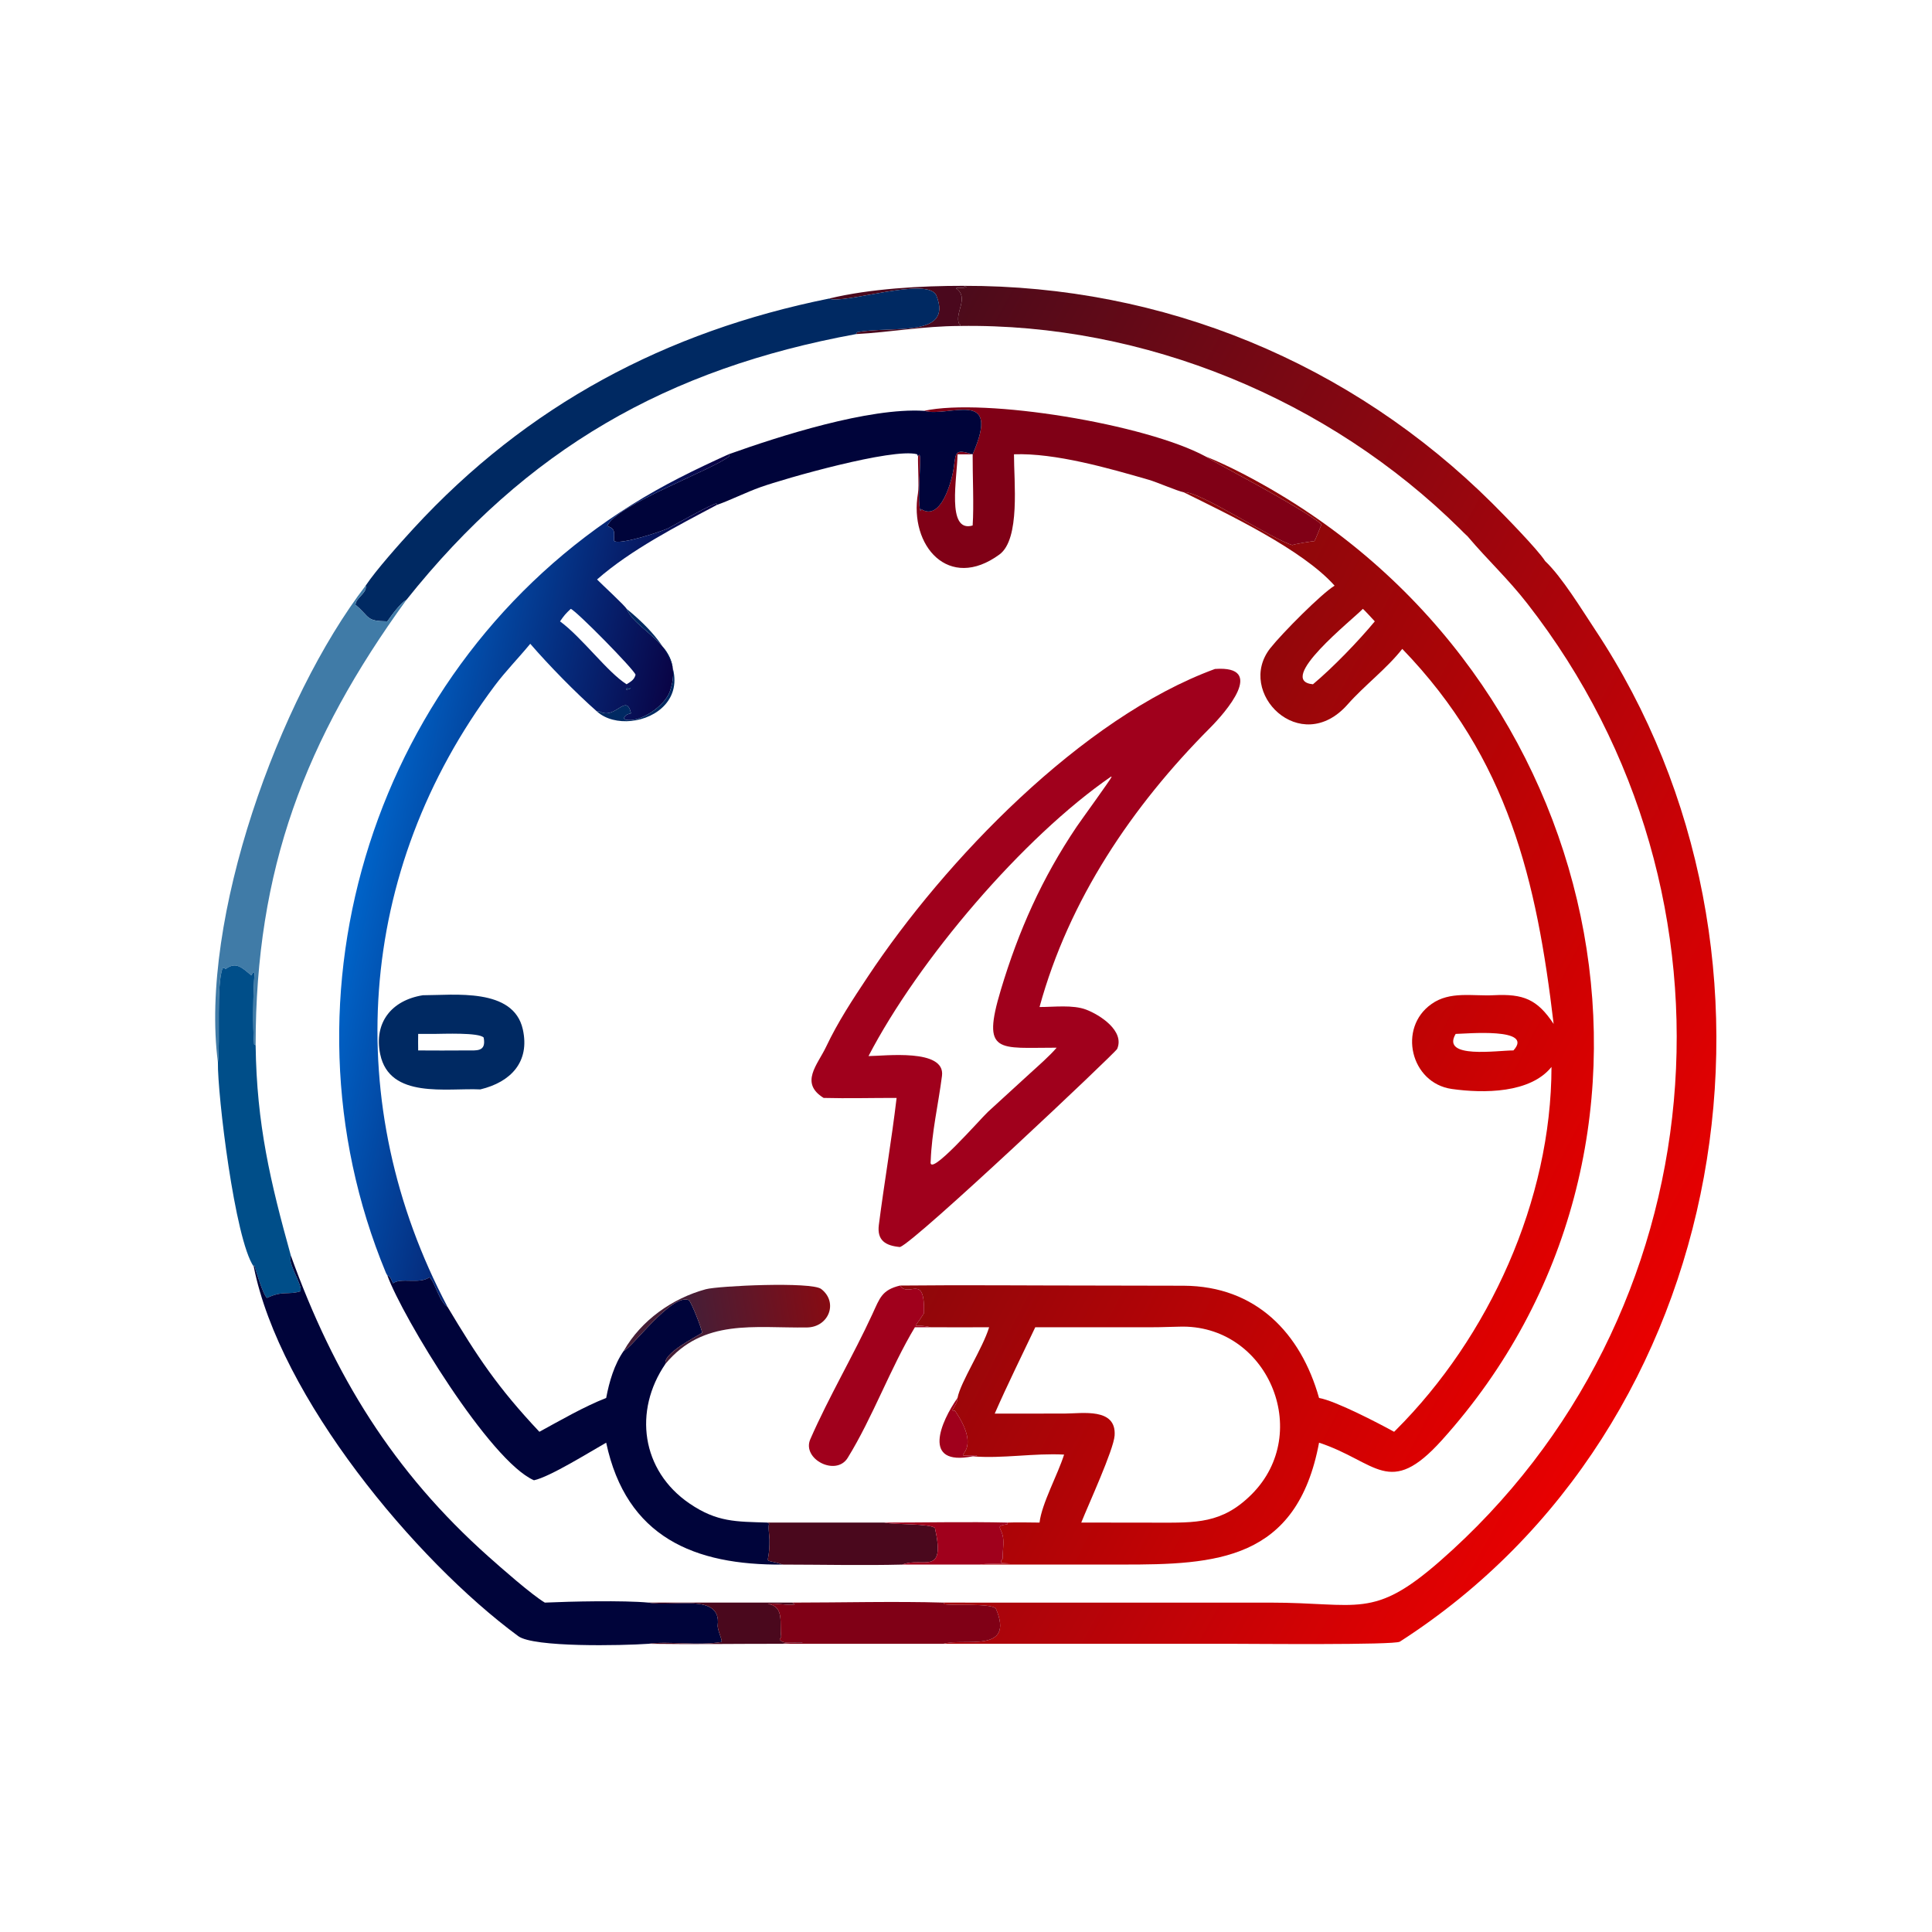
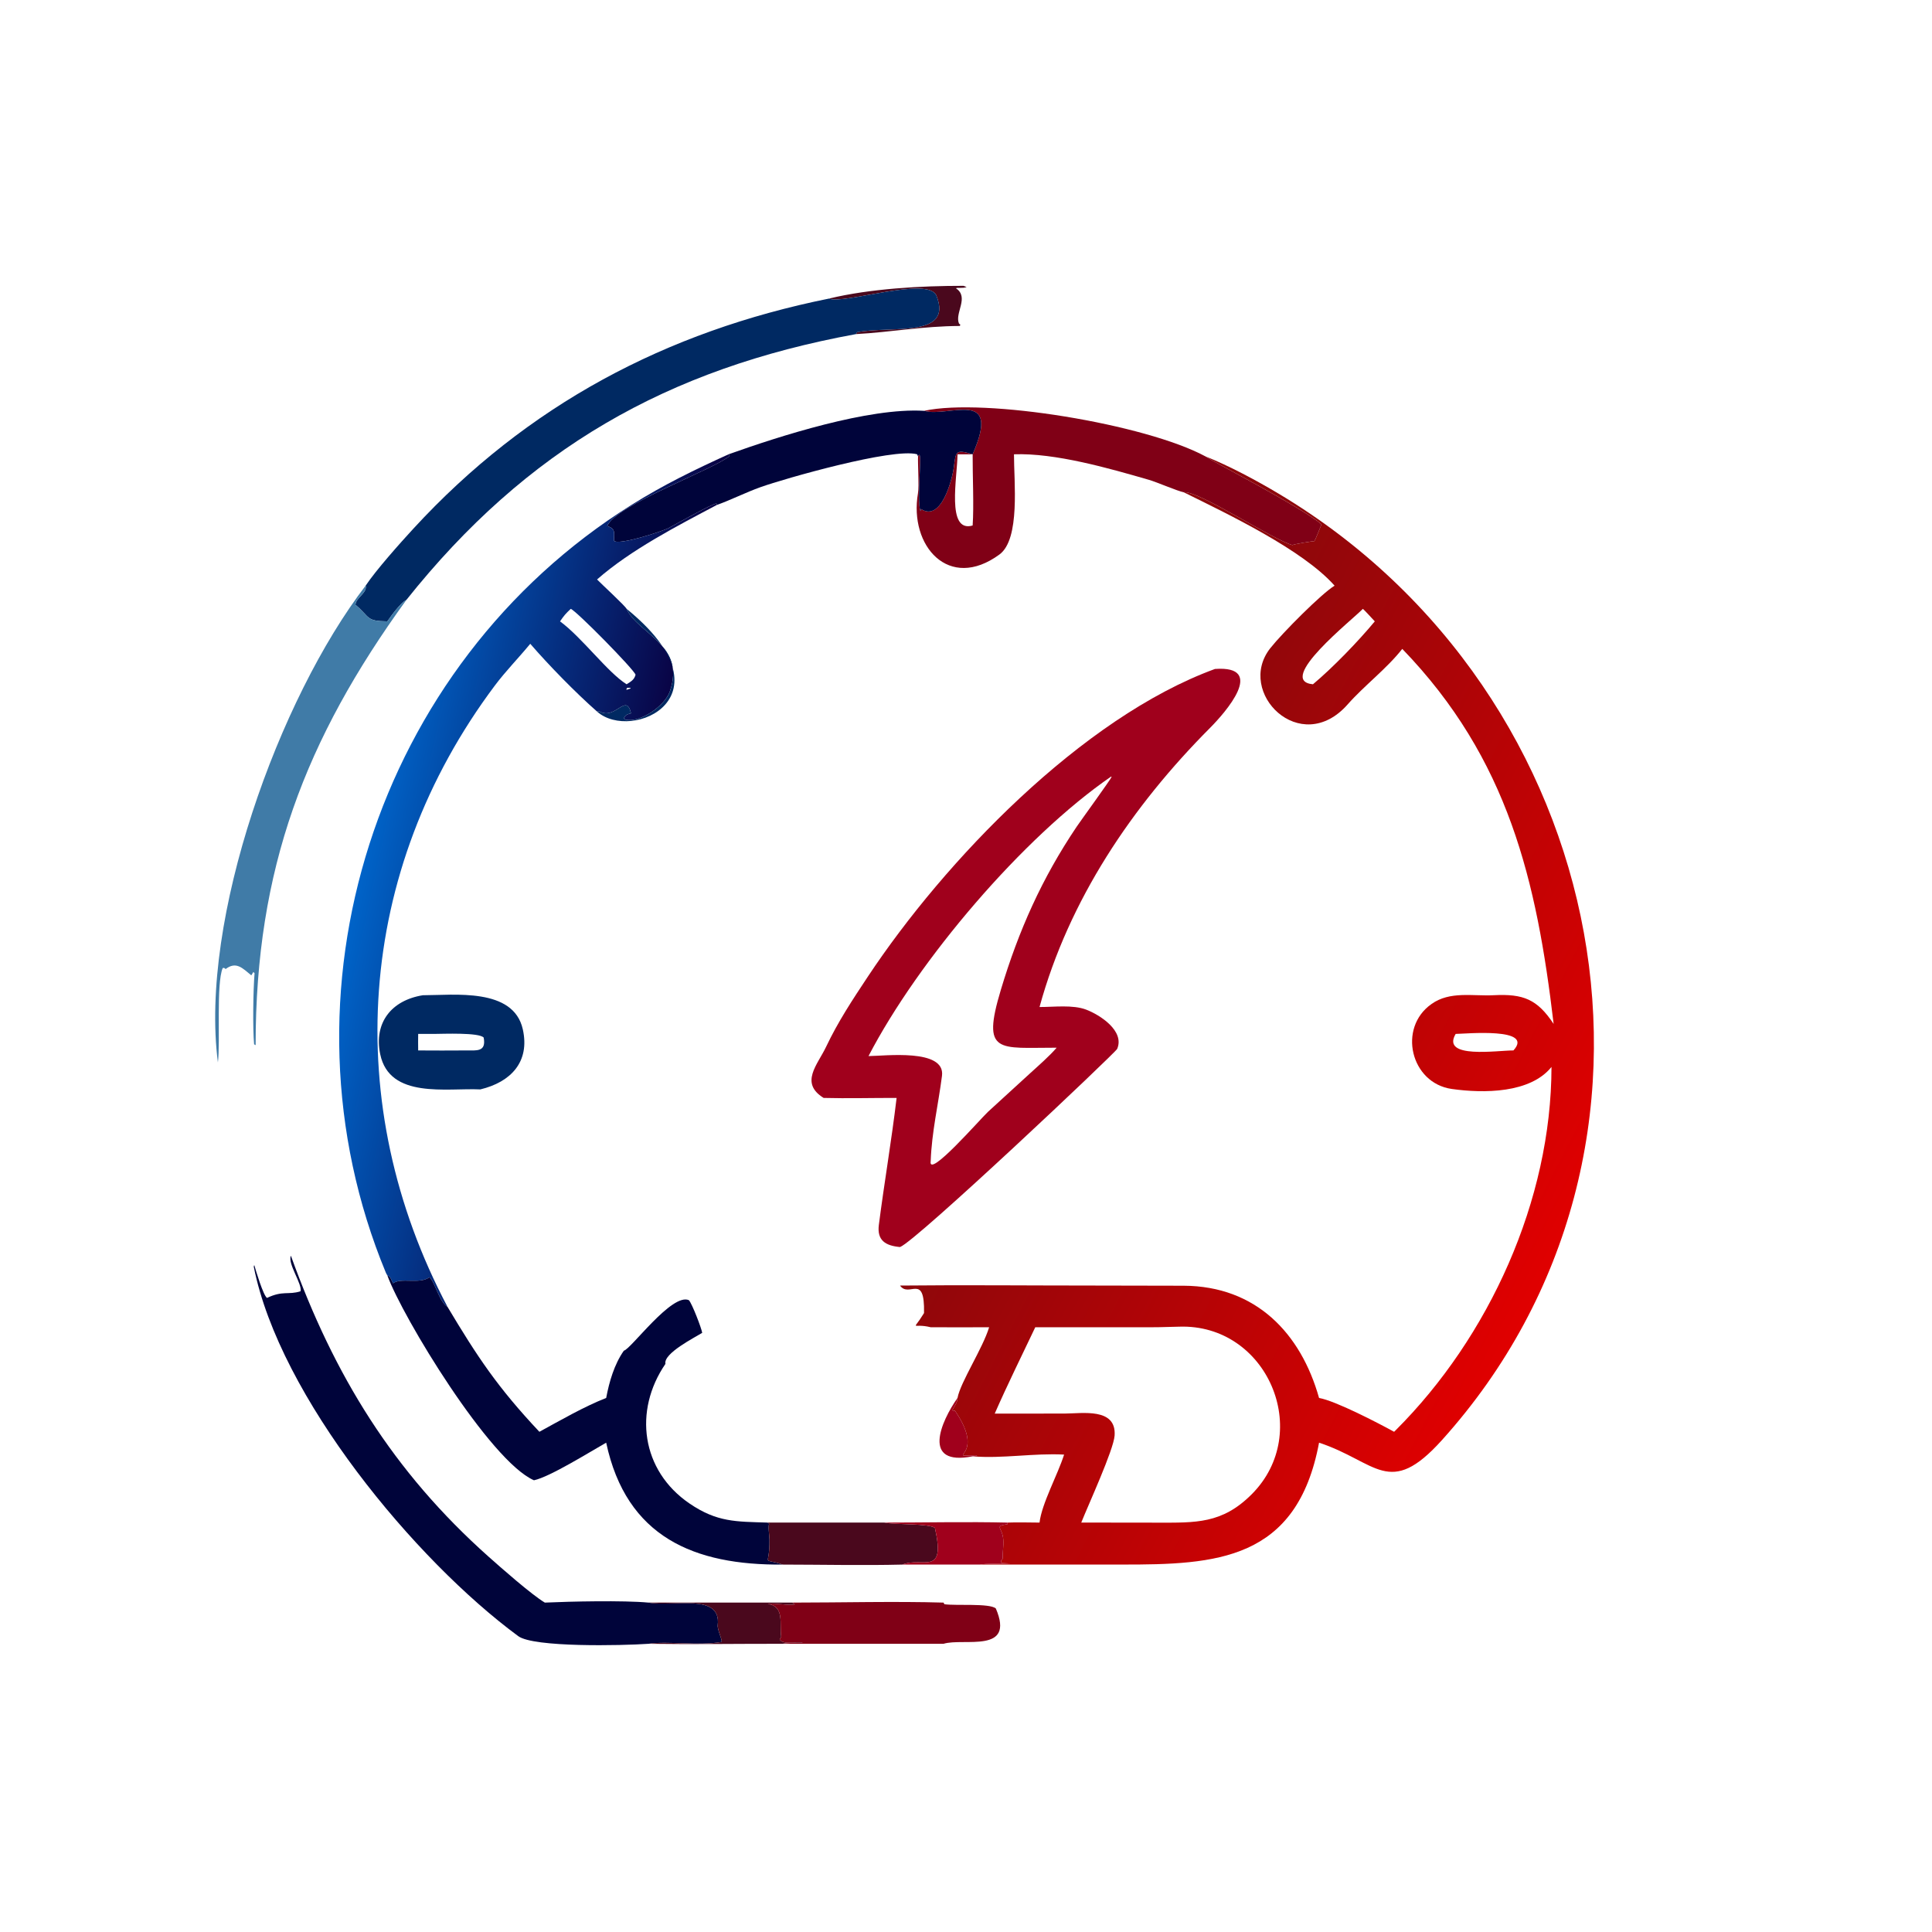
<svg xmlns="http://www.w3.org/2000/svg" width="1024" height="1024" viewBox="0 0 1024 1024">
  <path fill="#4A081D" transform="scale(2 2)" d="M219.67 79.13C230.538 76.494 244.194 75.73 255.341 75.748L256.161 76.065C255.149 76.495 253.694 76.121 253.339 76.404C256.929 78.77 252.963 82.923 254.131 85.729L254.511 86.069L254.349 86.384C244.401 86.433 236.13 88.037 226.85 88.539L227.129 88.039C236.197 86.259 252.624 89.678 248.176 78.383C246.079 73.058 223.568 80.772 219.67 79.13Z" />
  <defs>
    <linearGradient id="gradient_0" gradientUnits="userSpaceOnUse" x1="443.57" y1="346.382" x2="183.386" y2="203.224">
      <stop offset="0" stop-color="#E90000" />
      <stop offset="1" stop-color="#4B0B1B" />
    </linearGradient>
  </defs>
-   <path fill="url(#gradient_0)" transform="scale(2 2)" d="M255.341 75.748C308.259 75.628 358.008 96.113 395.538 133.447C398.353 136.248 407.549 145.632 409.484 148.702C413.908 152.857 419.305 161.727 422.717 166.87C479.926 253.109 459.621 378.105 370.971 435.06C369.504 435.991 331.507 435.622 326.488 435.623L250.042 435.622C255.364 433.979 269.088 438.358 263.905 426.261C262.271 424.812 253.2 425.585 250.277 425.134L250.042 424.707L336.606 424.71C360.06 424.712 363.806 429.264 381.552 413.757C455.386 349.237 465.399 237.67 404.736 159.929C399.546 153.277 394.246 148.418 389.099 142.338L388.969 142.182C388.351 141.641 387.491 140.743 386.869 140.128C352.164 105.847 303.359 85.631 254.349 86.384L254.511 86.069L254.131 85.729C252.963 82.923 256.929 78.77 253.339 76.404C253.694 76.121 255.149 76.495 256.161 76.065L255.341 75.748Z" />
  <path fill="#002962" transform="scale(2 2)" d="M96.897 155.207C99.653 151.064 106.063 143.886 109.548 140.098C139.732 107.289 176.548 87.841 219.67 79.13C223.568 80.772 246.079 73.058 248.176 78.383C252.624 89.678 236.197 86.259 227.129 88.039L226.85 88.539C176.792 97.71 139.531 119.009 107.681 159.002C106.155 159.746 103.728 163.131 102.644 164.669C96.898 164.607 98.166 163.622 94.206 160.283C94.225 158.451 97.379 157.135 96.897 155.207Z" />
  <path fill="#800016" transform="scale(2 2)" d="M244.877 108.872C261.048 105.371 303.62 112.399 319.459 120.95C319.879 121.506 345.402 134.662 350.189 138.96C350.164 139.146 348.575 143.073 348.319 143.431C348.618 143.254 342.019 144.332 342.611 144.475C337.733 143.304 317.481 129.874 313.701 130.457C312.084 130.157 306.598 127.774 304.515 127.171C293.905 124.101 279.663 120.001 268.714 120.392C268.693 127.555 270.44 142.854 264.864 146.946C251.454 156.788 240.87 144.644 243.268 130.738C243.597 128.833 243.198 122.753 243.295 120.95C244.735 118.007 242.764 131.871 243.929 135.473L244.09 134.895C249.428 138.361 252.332 127.185 252.786 123.739C253.331 119.605 253.206 119.022 257.761 120.392C265.533 102.594 251.428 110.76 244.877 108.872ZM253.749 120.392C253.728 126.356 250.69 141.316 257.761 139.264C258.125 134.104 257.729 125.906 257.761 120.392L253.749 120.392Z" />
  <path fill="#00043A" transform="scale(2 2)" d="M193.084 120.392C206.557 115.578 230.21 107.991 244.877 108.872C251.428 110.76 265.533 102.594 257.761 120.392C253.206 119.022 253.331 119.605 252.786 123.739C252.332 127.185 249.428 138.361 244.09 134.895L243.929 135.473C242.764 131.871 244.735 118.007 243.295 120.95L243.03 120.382C236.605 118.631 207.887 126.831 201.538 129.101C197.674 130.482 193.628 132.521 189.946 133.83L189.876 133.417C188.74 133.496 179.037 138.933 177.312 139.87C175.561 140.82 164.08 144.554 162.734 143.343C162.641 141.418 163.273 140.28 161.227 139.518L160.926 139.409C163.066 133.851 189.15 124.436 193.363 120.831L193.084 120.392Z" />
  <defs>
    <linearGradient id="gradient_1" gradientUnits="userSpaceOnUse" x1="164.104" y1="245.594" x2="95.693" y2="230.933">
      <stop offset="0" stop-color="#090446" />
      <stop offset="1" stop-color="#0063C8" />
    </linearGradient>
  </defs>
  <path fill="url(#gradient_1)" transform="scale(2 2)" d="M102.644 337.983C102.508 337.755 102.347 337.496 102.246 337.25C71.645 263.325 99.537 176.254 167.339 133.814C175.901 128.455 183.985 124.526 193.084 120.392L193.363 120.831C189.15 124.436 163.066 133.851 160.926 139.409L161.227 139.518C163.273 140.28 162.641 141.418 162.734 143.343C164.08 144.554 175.561 140.82 177.312 139.87C179.037 138.933 188.74 133.496 189.876 133.417L189.946 133.83C179.471 139.384 167.213 145.675 158.223 153.564C159.47 154.85 165.535 160.422 166.059 161.351C169.103 168.078 181.844 170.892 177.507 183.274C176.163 187.111 169.572 191.685 165.701 190.692L165.34 190.328C165.799 189.363 166.243 189.325 167.224 189.031C165.982 183.48 163.077 190.903 158.879 188.544L158.223 188.565C152.608 183.643 145.356 176.208 140.524 170.611C137.458 174.338 133.981 177.883 131.131 181.687C94.265 230.893 90.281 292.806 118.605 346.346C116.377 345.051 115.197 339.457 113.778 338.498C111.227 340.397 106.271 338.487 104.157 340.096C103.499 338.878 103.605 338.401 102.644 337.983ZM151.261 161.351C149.939 162.581 149.444 163.161 148.418 164.669C154.308 169.003 160.983 178.161 166.059 181.341C167.213 180.598 168.081 180.163 168.427 178.813C168.052 177.44 152.763 161.895 151.261 161.351ZM166.059 182.466L166.017 182.829L167.045 182.466L167.106 182.273L166.253 182.266L166.059 182.466Z" />
  <defs>
    <linearGradient id="gradient_2" gradientUnits="userSpaceOnUse" x1="413.418" y1="331.162" x2="278.22" y2="261.219">
      <stop offset="0" stop-color="#E00000" />
      <stop offset="1" stop-color="#8D070B" />
    </linearGradient>
  </defs>
  <path fill="url(#gradient_2)" transform="scale(2 2)" d="M319.459 120.95C325.669 123.4 333.107 127.398 338.838 130.819C427.398 183.679 451.59 304.585 382.109 381.665C368.114 397.191 364.843 387.365 349.563 382.325C343.705 413.613 322.238 414.661 297.277 414.623L259.612 414.63C261.156 414.343 265.789 414.415 267.705 414.333L265.399 414.234L265.277 413.632L265.713 413.073C265.686 411.374 265.985 409.774 265.883 408.068C265.678 404.648 263.291 404.516 267.028 403.915L266.994 403.501C269.494 403.384 272.918 403.493 275.486 403.501C276.076 398.439 280.299 390.855 281.996 385.483C274.121 385.042 265.55 386.612 257.761 385.941L258.896 385.773L258.877 385.652C249.601 385.89 261.794 386.657 253.11 373.894L252.372 373.758C252.989 372.425 253.66 371.978 253.749 370.474C254.551 366.239 260.432 357.352 262.129 351.733C257.006 351.786 251.773 351.735 246.643 351.733C241.692 350.525 241.802 353.003 244.721 348.222L244.877 347.961C245.097 337.137 240.944 344.104 238.515 340.686C255.391 340.509 272.56 340.685 289.473 340.683L313.705 340.731C332.811 340.828 344.712 353.254 349.563 370.474C353.941 371.242 365.213 377.108 369.456 379.44L369.888 379.012C394.633 354.317 411.126 318.072 411.161 282.753C405.543 289.741 393.229 289.787 384.752 288.59C373.828 287.049 370.345 272.392 379.365 266.074C384.214 262.593 390.335 264.026 395.814 263.743C403.715 263.334 407.386 264.811 411.729 271.351C407.247 233.458 399.782 201.106 371.616 171.961C367.52 177.191 361.57 181.663 357.138 186.682C344.658 200.814 327.386 183.471 336.649 171.767C339.849 167.728 350.247 157.282 353.678 155.207C345.208 145.643 325.22 136.154 313.701 130.457C317.481 129.874 337.733 143.304 342.611 144.475C342.019 144.332 348.618 143.254 348.319 143.431C348.575 143.073 350.164 139.146 350.189 138.96C345.402 134.662 319.879 121.506 319.459 120.95ZM361.172 161.351C358.561 164.116 337.902 180.4 347.946 181.341C353.227 176.917 359.916 169.999 364.336 164.669C363.873 164.178 361.523 161.592 361.172 161.351ZM385.765 273.999C381.796 280.734 396.971 278.339 401.074 278.378C406.728 272.2 388.388 273.975 385.765 273.999ZM301.998 351.733L274.358 351.733C270.833 359.163 266.886 367.134 263.612 374.624L282.112 374.609C286.817 374.598 295.883 372.983 295.384 380.433C295.132 384.202 288.407 398.815 286.545 403.501L292.074 403.501L306.674 403.519C316.846 403.528 323.851 403.855 331.677 396.036C348.171 379.558 335.786 350.784 312.496 351.584C309.064 351.701 305.4 351.77 301.998 351.733Z" />
  <path fill="#407BA7" transform="scale(2 2)" d="M57.749 281.553C52.813 243.586 73.919 185.142 96.897 155.207C97.379 157.135 94.225 158.451 94.206 160.283C98.166 163.622 96.898 164.607 102.644 164.669C103.728 163.131 106.155 159.746 107.681 159.002C80.88 195.973 67.723 230.273 67.746 276.983L67.338 276.75C66.954 272.408 67.086 262.58 67.459 257.918L67.148 257.578L66.603 258.477C64.224 256.54 62.592 254.697 59.798 256.802L59.404 256.5L59.017 256.543C57.267 260.759 58.421 276.133 57.749 281.553Z" />
  <path fill="#002962" transform="scale(2 2)" d="M166.059 161.351C194.544 184.51 167.426 196.821 158.223 188.565L158.879 188.544C163.077 190.903 165.982 183.48 167.224 189.031C166.243 189.325 165.799 189.363 165.34 190.328L165.701 190.692C169.572 191.685 176.163 187.111 177.507 183.274C181.844 170.892 169.103 168.078 166.059 161.351Z" />
  <path fill="#A0001C" transform="scale(2 2)" d="M218.269 290.961C211.853 286.992 216.662 282.176 218.912 277.439C222.098 270.73 225.882 265.009 229.996 258.806C250.283 228.22 286.616 190.239 321.981 177.281C335.737 176.305 324.737 188.819 320.662 192.911C300.017 213.638 283.267 238.46 275.486 266.87C279.275 266.882 284.296 266.214 287.841 267.562C291.527 268.964 298.099 273.213 296.063 277.968C295.63 278.98 242.702 328.979 238.515 330.479C234.706 330.132 232.373 328.752 232.905 324.605C234.348 313.364 236.274 302.232 237.61 290.961C231.271 290.947 224.554 291.13 218.269 290.961ZM294.473 205.784C271.053 221.916 243.372 254.452 230.164 279.873C234.313 279.863 250.579 277.778 249.636 285.115C248.653 292.757 246.924 299.962 246.643 307.708C245.847 312.567 259.804 296.524 261.838 294.633L272.968 284.452C275.133 282.478 278.165 279.836 280.023 277.652C264.615 277.623 260.056 279.55 265.23 262.328C269.959 246.586 276.108 232.776 285.342 219.063C286.377 217.526 294.459 206.401 294.58 205.89L294.473 205.784Z" />
-   <path fill="#002962" transform="scale(2 2)" d="M167.045 182.466L166.017 182.829L166.059 182.466L166.253 182.266L167.106 182.273L167.045 182.466Z" />
-   <path fill="#004E89" transform="scale(2 2)" d="M57.749 281.553C58.421 276.133 57.267 260.759 59.017 256.543L59.404 256.5L59.798 256.802C62.592 254.697 64.224 256.54 66.603 258.477L67.148 257.578L67.459 257.918C67.086 262.58 66.954 272.408 67.338 276.75L67.746 276.983C68.015 297.939 71.659 313.262 77.09 332.783C76.166 334.893 80.159 340.287 79.641 342.205C76.354 343.238 74.996 341.947 70.766 343.962C69.775 343.341 67.785 336.695 67.38 335.244L67.25 335.681C62.21 328.475 57.617 289.946 57.749 281.553Z" />
  <path fill="#002962" transform="scale(2 2)" d="M127.293 288.705C118.405 288.282 103.231 291.31 100.761 279.379C99.032 271.026 103.73 265.091 112.055 263.749C120.376 263.742 136.061 261.69 138.547 272.764C140.484 281.392 135.381 286.763 127.293 288.705ZM115.066 273.999L110.821 273.999C110.812 275.451 110.785 276.928 110.821 278.378C115.023 278.424 119.234 278.394 123.438 278.378C126.323 278.369 128.903 278.834 128.181 274.969C126.954 273.575 117.35 273.99 115.066 273.999Z" />
  <path fill="#00043A" transform="scale(2 2)" d="M67.25 335.681L67.38 335.244C67.785 336.695 69.775 343.341 70.766 343.962C74.996 341.947 76.354 343.238 79.641 342.205C80.159 340.287 76.166 334.893 77.09 332.783C88.505 364.459 104.161 389.979 129.465 412.524C132.643 415.355 140.846 422.596 144.387 424.707C151.136 424.397 165.194 424.087 171.855 424.707C178.352 425.909 191.219 422.063 190.205 430.675C190.063 431.877 191.435 434.489 191.235 435.14C184.8 436.238 177.218 434.825 171.855 435.622C164.73 436.115 141.433 436.608 137.351 433.602C110.031 413.482 74.098 370.219 67.25 335.681Z" />
  <path fill="#00043A" transform="scale(2 2)" d="M102.644 337.983C103.605 338.401 103.499 338.878 104.157 340.096C106.271 338.487 111.227 340.397 113.778 338.498C115.197 339.457 116.377 345.051 118.605 346.346C126.544 359.627 131.893 367.692 142.943 379.44C148.471 376.425 154.777 372.77 160.643 370.474C161.448 366.192 162.788 361.555 165.329 357.942C167.185 357.581 178.079 342.526 182.572 344.563C183.414 345.524 185.873 351.877 186.091 353.216C184.086 354.469 175.741 358.674 176.348 361.44C167.831 373.87 169.935 389.718 182.724 398.442C190.046 403.437 195.077 403.234 203.431 403.501L203.843 403.804C203.502 404.568 203.904 406.957 203.921 408.016C204.047 415.641 201.553 412.614 207.419 414.63C184.022 414.824 166 407.406 160.643 382.325C156.281 384.795 145.697 391.406 141.507 392.288C129.839 387.226 106.677 349.086 102.644 337.983Z" />
  <defs>
    <linearGradient id="gradient_3" gradientUnits="userSpaceOnUse" x1="218.994" y1="343.609" x2="183.064" y2="349.217">
      <stop offset="0" stop-color="#860B13" />
      <stop offset="1" stop-color="#451E37" />
    </linearGradient>
  </defs>
-   <path fill="url(#gradient_3)" transform="scale(2 2)" d="M165.329 357.942C169.926 349.907 178.156 344.079 187.031 341.664C190.372 340.754 215.041 339.614 217.622 341.594C222.203 345.109 219.668 351.706 213.862 351.792C199.921 351.99 186.408 349.343 176.348 361.44C175.741 358.674 184.086 354.469 186.091 353.216C185.873 351.877 183.414 345.524 182.572 344.563C178.079 342.526 167.185 357.581 165.329 357.942Z" />
-   <path fill="#A0001C" transform="scale(2 2)" d="M242.455 351.733C235.937 362.593 231.315 375.536 224.654 386.34C221.552 391.373 212.443 386.663 214.737 381.414C219.633 370.212 226.086 359.334 231.202 348.233C233.177 343.946 233.708 341.854 238.515 340.686C240.944 344.104 245.097 337.137 244.877 347.961L244.721 348.222C241.802 353.003 241.692 350.525 246.643 351.733L242.455 351.733Z" />
  <path fill="#A0001C" transform="scale(2 2)" d="M257.761 385.941C244.099 388.631 249.367 376.704 253.749 370.474C253.66 371.978 252.989 372.425 252.372 373.758L253.11 373.894C261.794 386.657 249.601 385.89 258.877 385.652L258.896 385.773L257.761 385.941Z" />
  <path fill="#4A081D" transform="scale(2 2)" d="M203.431 403.501L234.361 403.501C237.403 404.11 246.089 403.701 247.762 404.91C250.704 417.983 244.539 412.447 239.141 414.63C229.067 414.889 217.593 414.641 207.419 414.63C201.553 412.614 204.047 415.641 203.921 408.016C203.904 406.957 203.502 404.568 203.843 403.804L203.431 403.501Z" />
  <path fill="#A0001C" transform="scale(2 2)" d="M234.361 403.501C244.902 403.498 256.542 403.248 266.994 403.501L267.028 403.915C263.291 404.516 265.678 404.648 265.883 408.068C265.985 409.774 265.686 411.374 265.713 413.073L265.277 413.632L265.399 414.234L267.705 414.333C265.789 414.415 261.156 414.343 259.612 414.63L239.141 414.63C244.539 412.447 250.704 417.983 247.762 404.91C246.089 403.701 237.403 404.11 234.361 403.501Z" />
  <path fill="#4A081D" transform="scale(2 2)" d="M171.855 424.707L209.948 424.707L210.65 425.164C208.998 425.569 205.759 424.763 203.502 425.047C207.979 425.719 206.517 430.253 207.029 433.73L206.621 434.509C207.941 436.101 211.225 434.826 212.795 435.34C211.409 435.361 208.636 435.315 207.419 435.622C195.637 435.607 183.604 435.791 171.855 435.622C177.218 434.825 184.8 436.238 191.235 435.14C191.435 434.489 190.063 431.877 190.205 430.675C191.219 422.063 178.352 425.909 171.855 424.707Z" />
  <path fill="#800016" transform="scale(2 2)" d="M209.948 424.707C222.745 424.705 237.413 424.33 250.042 424.707L250.277 425.134C253.2 425.585 262.271 424.812 263.905 426.261C269.088 438.358 255.364 433.979 250.042 435.622L207.419 435.622C208.636 435.315 211.409 435.361 212.795 435.34C211.225 434.826 207.941 436.101 206.621 434.509L207.029 433.73C206.517 430.253 207.979 425.719 203.502 425.047C205.759 424.763 208.998 425.569 210.65 425.164L209.948 424.707Z" />
</svg>